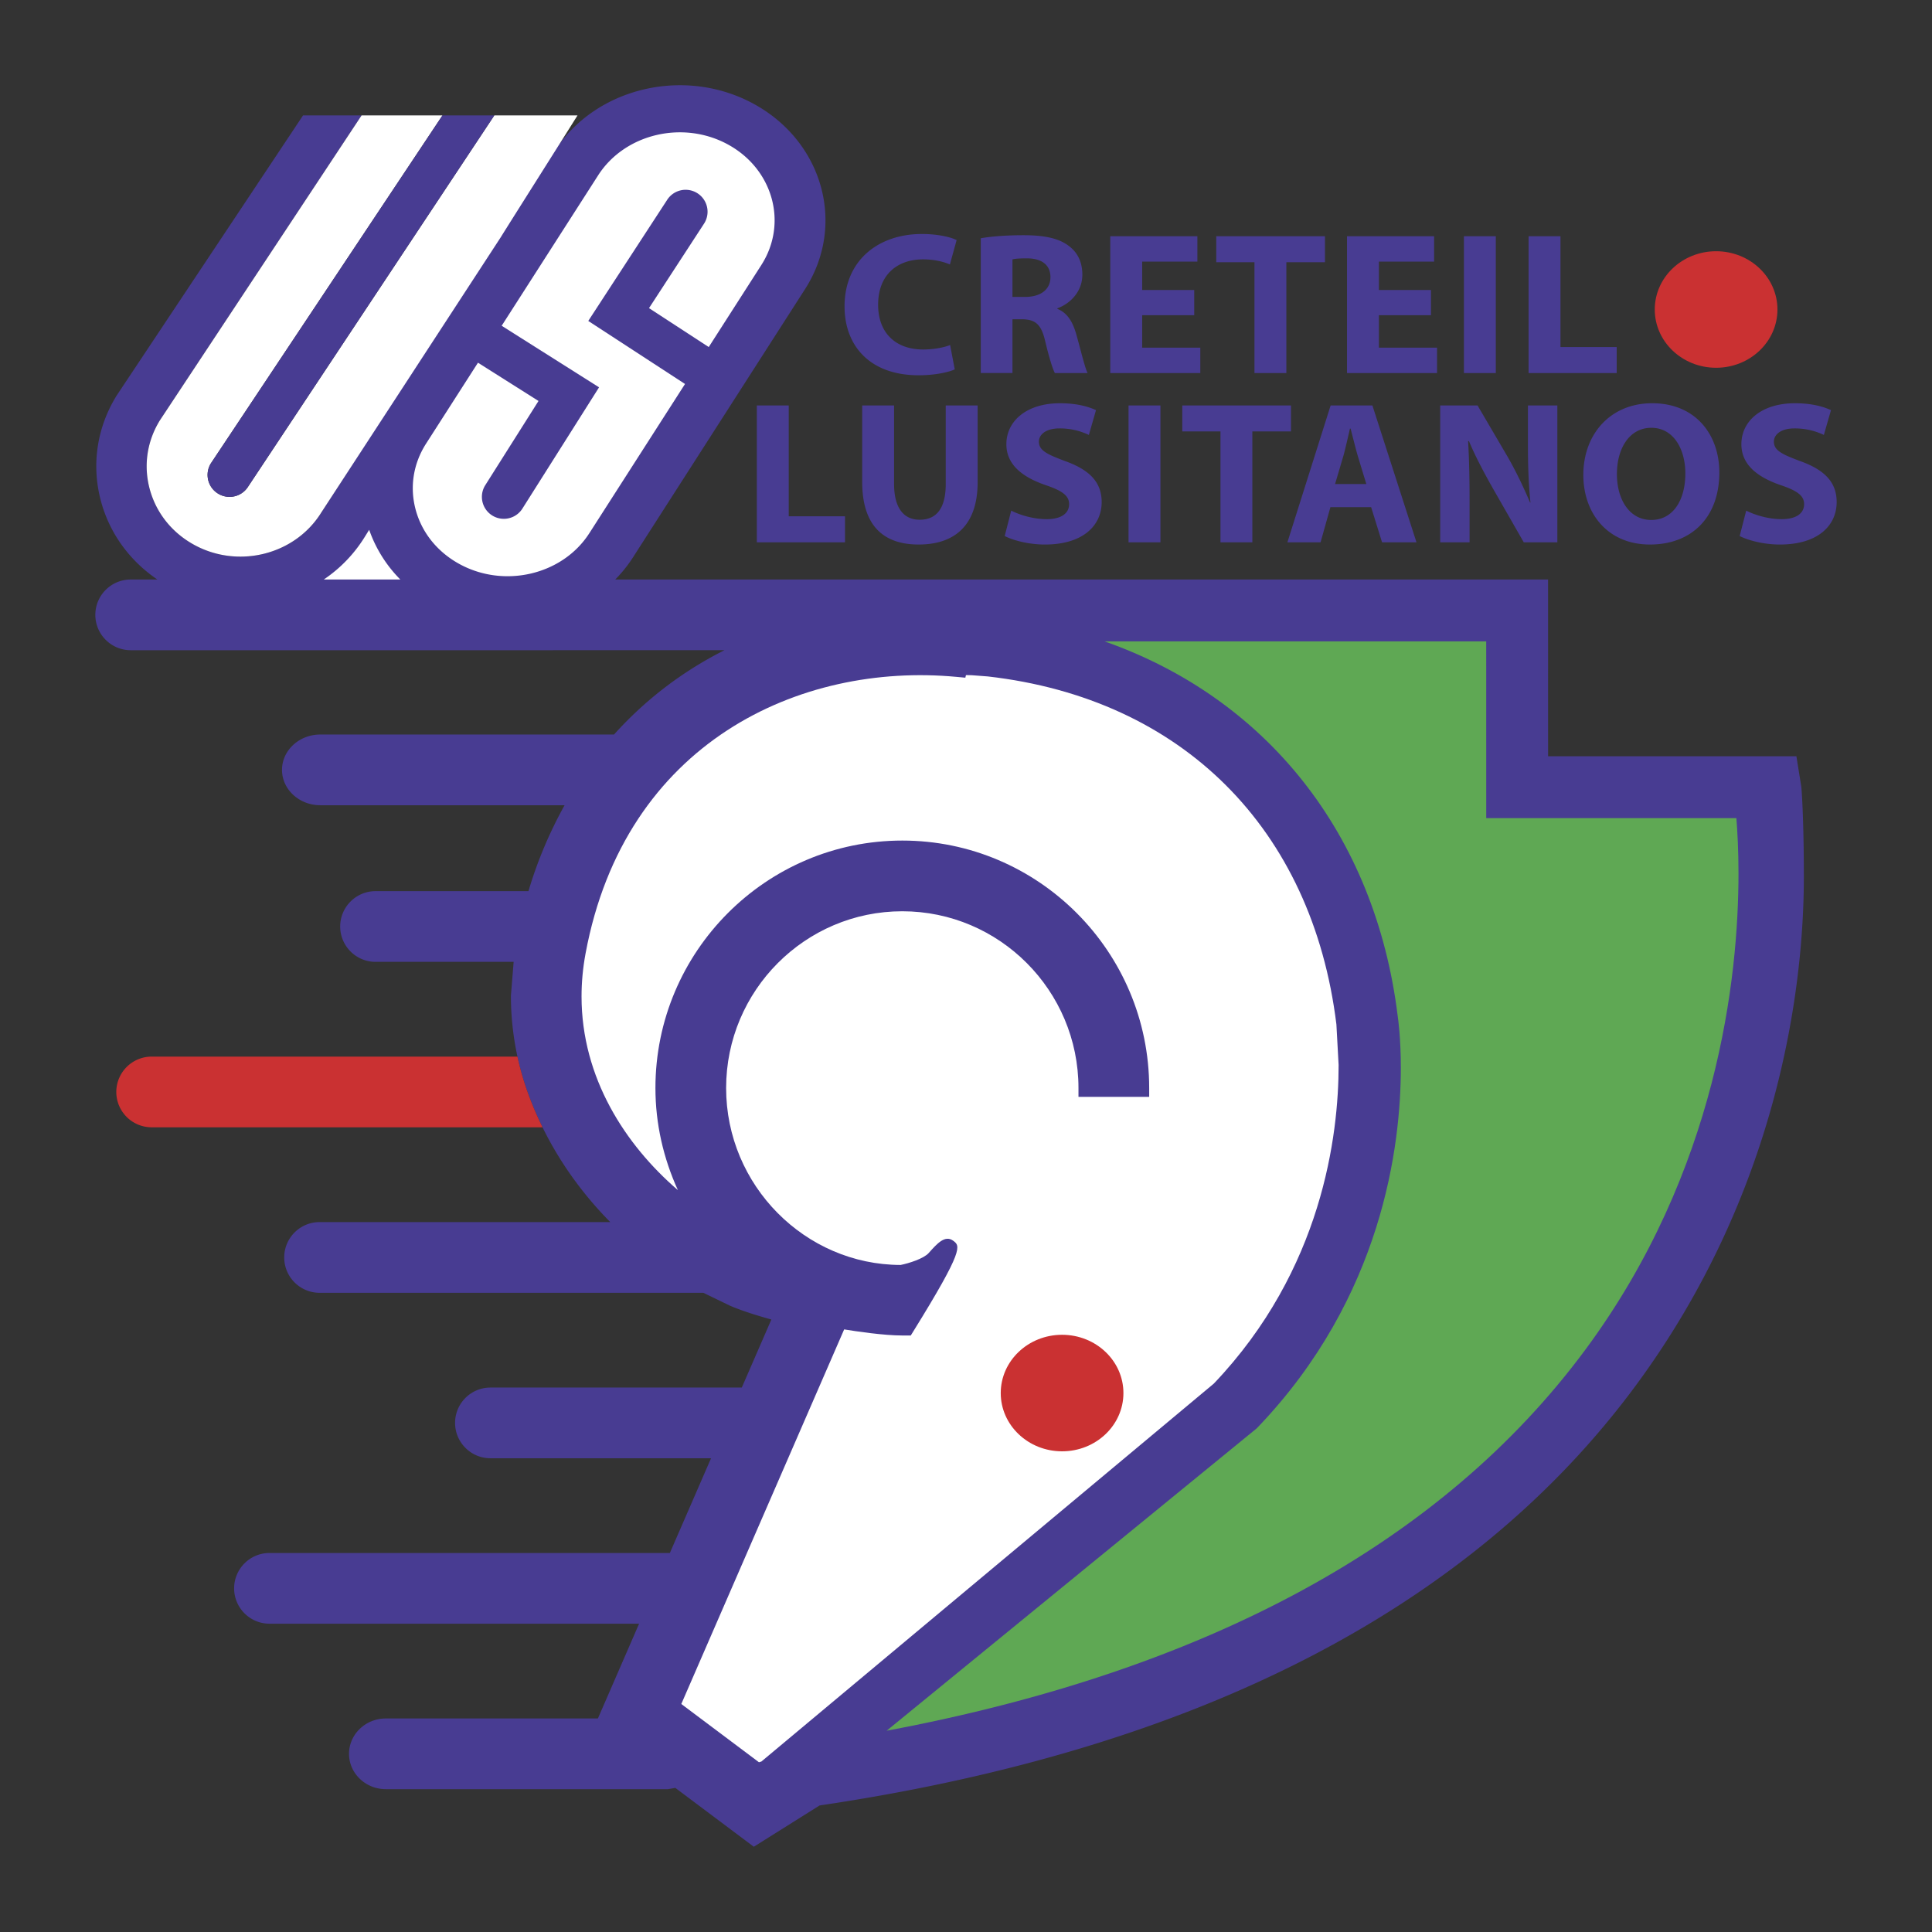
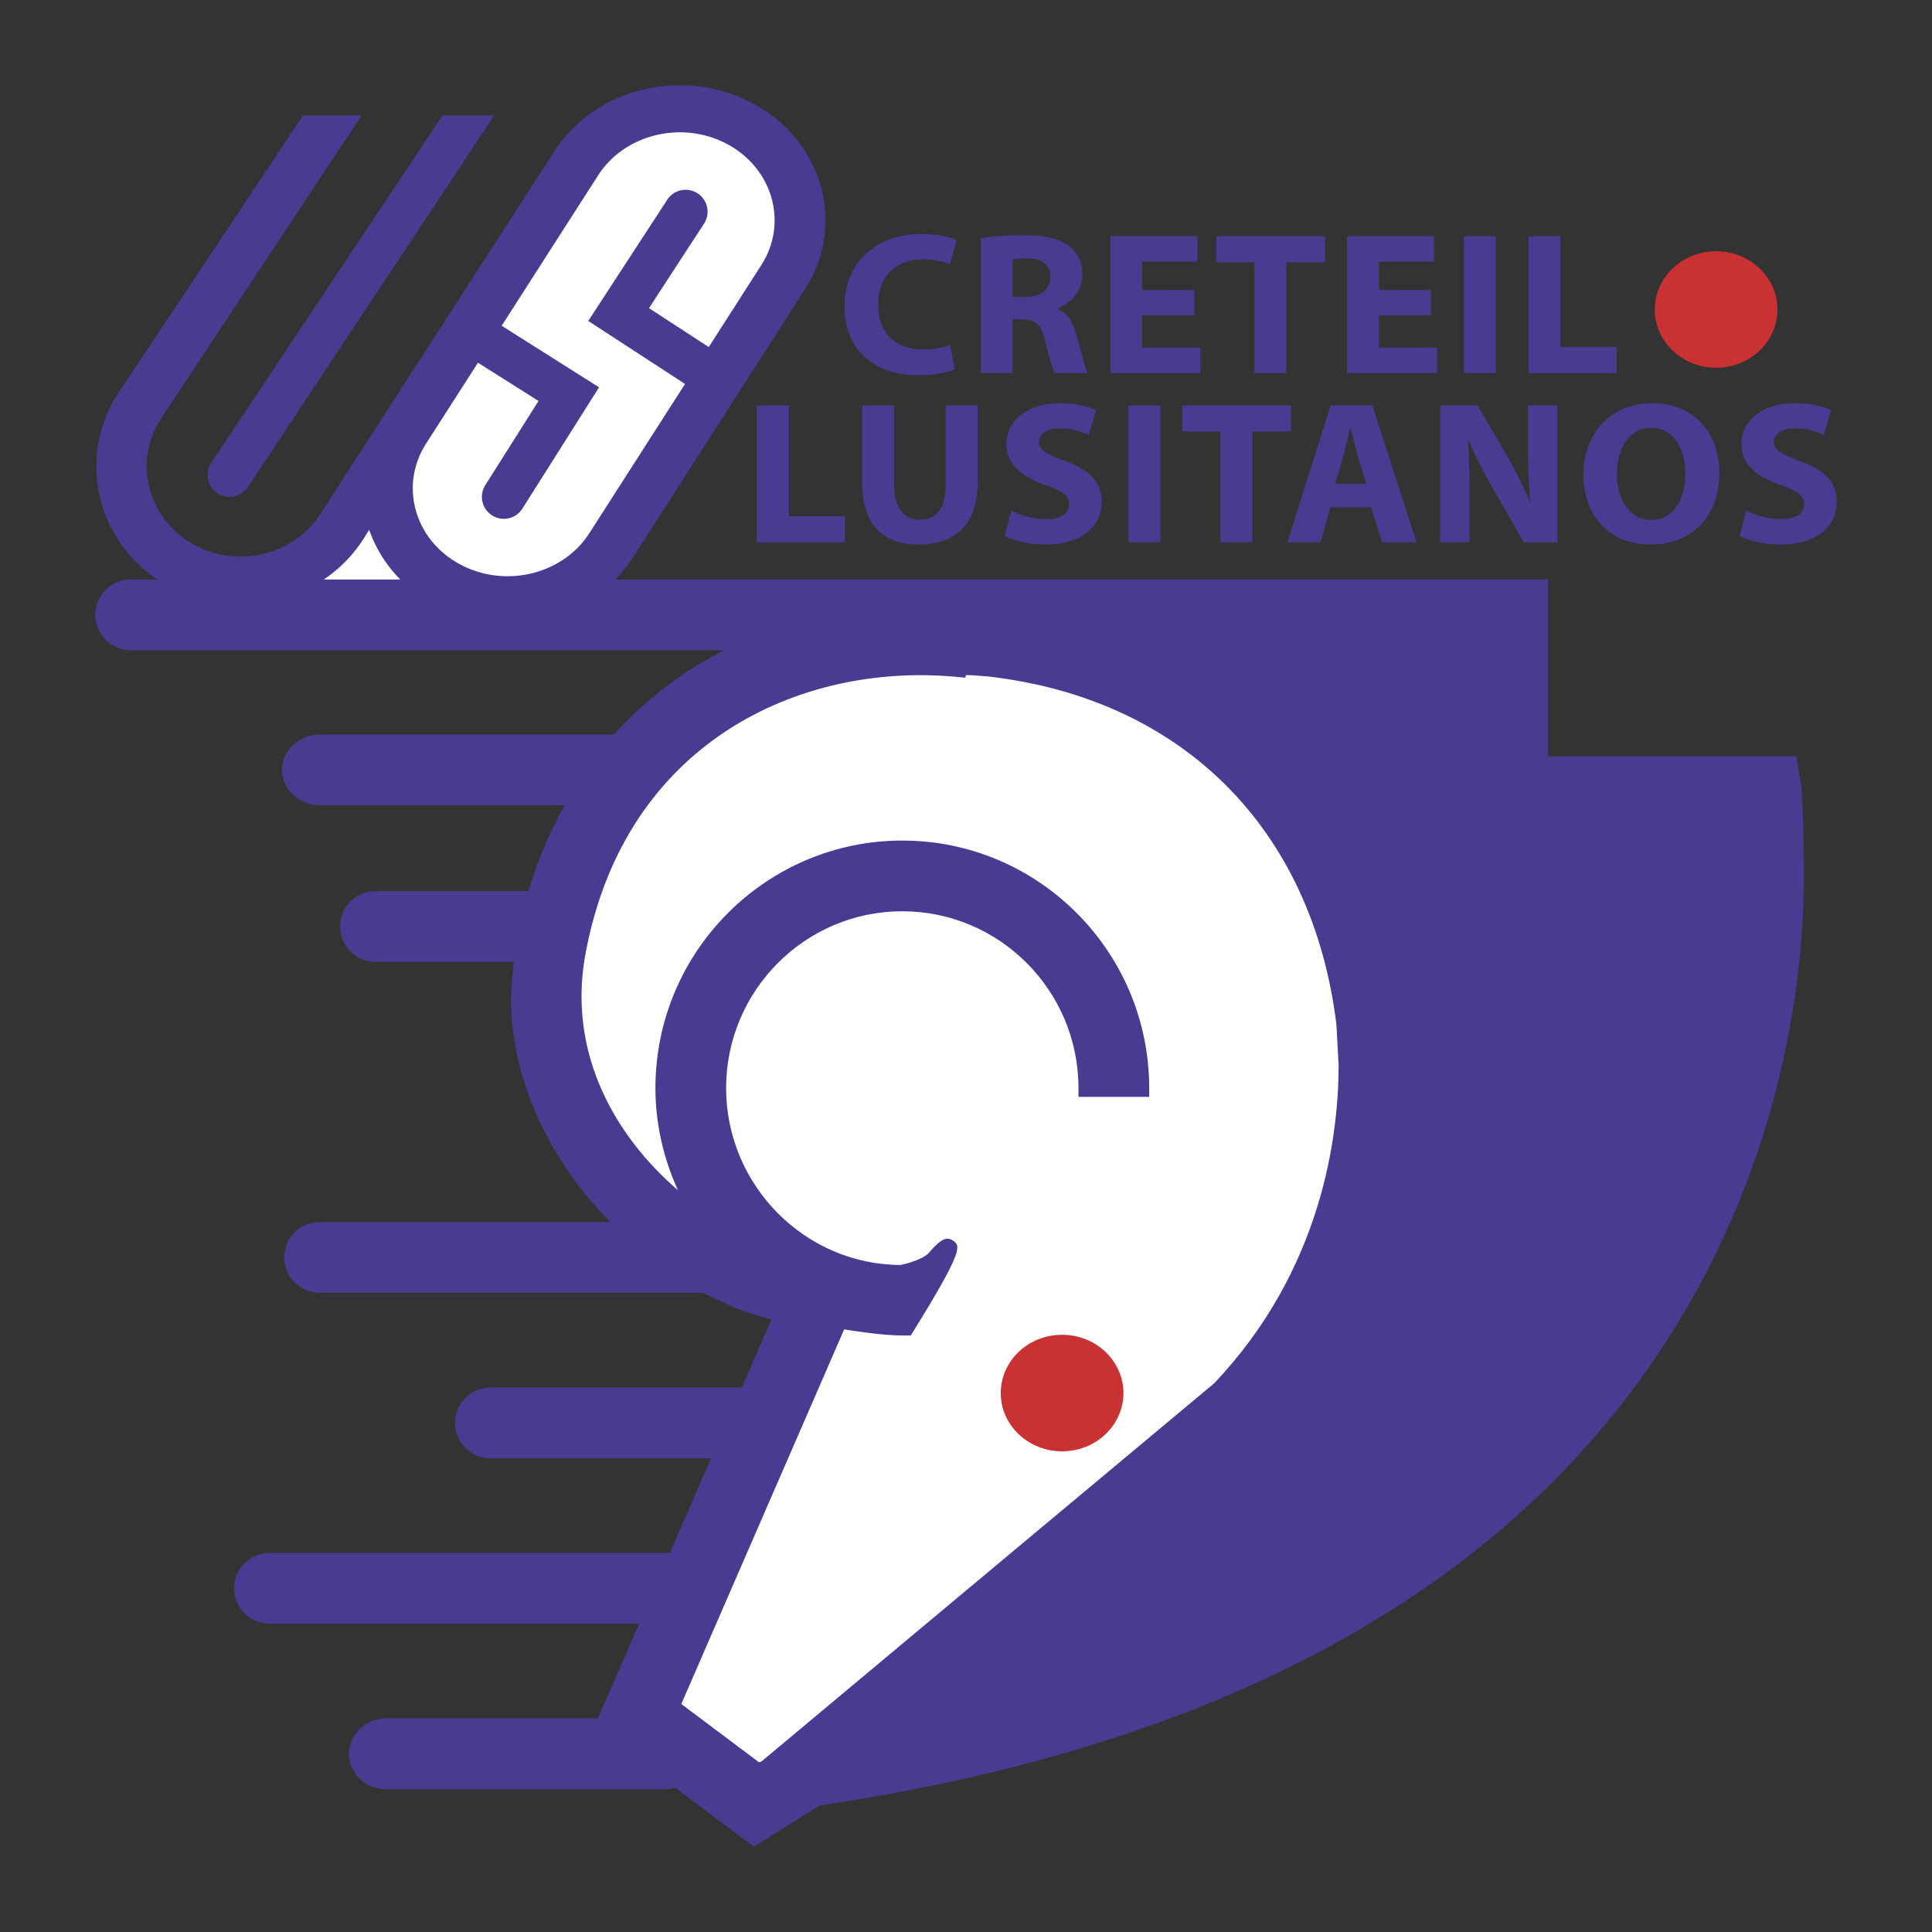
<svg xmlns="http://www.w3.org/2000/svg" width="2500" height="2500" viewBox="0 0 192.756 192.756">
  <rect x="0" y="0" width="192.756" height="192.756" fill="#333333" stroke="none" />
  <g fill-rule="evenodd" clip-rule="evenodd">
    <path fill="#fff" fill-opacity="0" d="M0 0h192.756v192.756H0V0z" />
    <path d="M179.705 78.419l-.479-2.968h-24.773l-.002-17.635h-.883l-92.185.001a13.627 13.627 0 0 0 1.775-2.216L80.323 28.84c4.093-6.383 1.815-14.662-5.078-18.452-6.895-3.791-15.836-1.682-19.931 4.702L38.599 40.991l-2.892 4.481-1.651 2.559-1.999 3.098v-.001c-2.638 4.268-8.396 5.679-12.837 3.144-2.15-1.226-3.676-3.186-4.293-5.518-.618-2.329-.253-4.75 1.024-6.818l20.126-30.423h-5.841l-18.605 27.96c-1.962 3.176-2.521 6.896-1.573 10.476.855 3.222 2.846 5.974 5.643 7.869h-2.663a3.53 3.53 0 0 0-3.527 3.527 3.531 3.531 0 0 0 3.527 3.527l59.243-.001a37.293 37.293 0 0 0-11.02 8.413H31.955c-2.105 0-3.819 1.582-3.819 3.527 0 1.944 1.714 3.527 3.819 3.527h24.373a42.615 42.615 0 0 0-3.604 8.572H37.468c-1.945 0-3.527 1.583-3.527 3.527s1.582 3.527 3.527 3.527h13.779l-.273 3.377c0 2.055.223 4.085.652 6.078.523 2.425 1.387 4.779 2.504 7.054 1.66 3.381 3.914 6.576 6.756 9.455H31.882c-1.944 0-3.526 1.583-3.526 3.527s1.582 3.527 3.526 3.527H70.17l2.683 1.298c1.321.557 2.712.977 4.106 1.369l-2.95 6.788H48.93c-1.946 0-3.527 1.582-3.527 3.526s1.582 3.527 3.527 3.527h22.011l-4.109 9.453H26.886c-1.946 0-3.527 1.583-3.527 3.527s1.582 3.526 3.527 3.526h36.877l-4.11 9.456H38.491c-2.023 0-3.669 1.583-3.669 3.526 0 1.944 1.646 3.527 3.669 3.527h28.153s.375-.065.73-.129l7.833 5.874 6.562-4.119c37.635-5.575 65.038-19.67 81.44-41.908 14.115-19.136 16.762-39.408 16.762-50.762.002-5.281-.201-8.633-.266-9.042z" fill="#483c92" />
    <path d="M36.375 53.595l.457-.737a13.228 13.228 0 0 0 3.109 4.96h-7.638a13.995 13.995 0 0 0 4.072-4.223z" fill="#fff" />
-     <path d="M15.13 105.418a3.531 3.531 0 0 0-3.527 3.526 3.53 3.53 0 0 0 3.527 3.527h39.001c-1.117-2.274-1.981-4.629-2.504-7.054H15.13v.001z" fill="#ca3132" />
    <path d="M96.373 67.355l.587.012 1.592.121c19.381 2.206 32.383 15.183 34.781 34.715l.221 4.057c0 6.989-1.617 20.412-12.447 31.778-.242.189-40.531 33.855-45.145 37.711-.1.03-.121.037-.241.071l-7.748-5.812c.528-1.217 15.727-36.172 16.249-37.374 1.247.203 3.958.608 5.8.608h.844l.259-.417c5.087-8.208 4.67-8.519 3.981-9.033-.819-.611-1.612.279-2.451 1.223-.501.562-1.986 1.028-2.802 1.19-9.522-.018-17.408-7.93-17.408-17.652 0-9.726 7.885-17.636 17.577-17.636 9.692 0 17.577 7.91 17.577 17.636v.881h7.055v-.881c0-13.615-11.051-24.69-24.631-24.69-13.581 0-24.631 11.076-24.631 24.69 0 3.551.79 7 2.242 10.188-5.231-4.502-9.614-11.198-9.614-19.325 0-1.388.127-2.817.4-4.283 3.919-21.099 21.41-29.066 37.005-27.602l.887.082.061-.258z" fill="#fff" />
-     <path d="M158.191 134.632c-14.289 19.327-37.791 32.047-69.732 38.043l36.929-30.172.111-.117c12.434-12.988 14.262-28.096 14.262-35.855 0-2.996-.273-4.897-.312-5.158-2.238-18.231-13.168-31.733-29.252-37.384h38.082l.002 17.635h24.957c.105 1.326.211 3.188.211 5.51 0 10.412-2.086 29.683-15.258 47.498z" fill="#5fa854" />
    <path d="M112.084 138.986c0 3.21-2.74 5.812-6.121 5.812-3.377 0-6.119-2.602-6.119-5.812 0-3.212 2.742-5.814 6.119-5.814 3.381 0 6.121 2.602 6.121 5.814zM177.336 30.88c0 3.21-2.74 5.812-6.121 5.812-3.379 0-6.119-2.602-6.119-5.812 0-3.212 2.74-5.814 6.119-5.814 3.381-.001 6.121 2.601 6.121 5.814z" fill="#ca3132" />
-     <path d="M21.735 49.234a2.186 2.186 0 0 1-.686-3.017l23.096-34.703h-8.069L15.951 41.937c-1.277 2.068-1.642 4.49-1.024 6.818.617 2.332 2.143 4.292 4.293 5.518 4.441 2.535 10.199 1.124 12.837-3.144v.001l17.9-27.455c.82-1.327 6.278-9.947 7.662-12.161h-8.3L24.754 48.55a2.185 2.185 0 0 1-3.019.684z" fill="#fff" />
    <path d="M21.049 46.217a2.186 2.186 0 0 0 .686 3.017 2.185 2.185 0 0 0 3.019-.684L49.32 11.514h-5.174L21.049 46.217z" fill="#483c92" />
    <path d="M66.535 19.983a2.19 2.19 0 1 1 3.669 2.389l-5.452 8.37 5.959 3.883 5.248-8.184c2.664-4.156 1.182-9.544-3.307-12.013-4.488-2.467-10.307-1.094-12.974 3.061l-9.626 15.012 9.716 6.142-7.677 12.145a2.19 2.19 0 0 1-3.701-2.34l5.337-8.443-6.04-3.818-5.171 8.063c-1.292 2.013-1.659 4.371-1.035 6.641.623 2.271 2.166 4.177 4.34 5.372 4.487 2.468 10.308 1.094 12.974-3.062v.002l9.549-14.893-9.653-6.289 7.844-12.038z" fill="#fff" />
    <path d="M95.255 36.854c-.565.263-1.905.587-3.602.587-4.879 0-7.392-2.957-7.392-6.865 0-4.658 3.434-7.23 7.707-7.23 1.653 0 2.91.323 3.475.606l-.671 2.431c-.627-.264-1.527-.506-2.68-.506-2.513 0-4.481 1.478-4.481 4.536 0 2.734 1.676 4.456 4.502 4.456.985 0 2.032-.183 2.68-.446l.462 2.431zM97.852 23.771c1.027-.183 2.533-.304 4.252-.304 2.094 0 3.559.304 4.562 1.094.859.647 1.32 1.6 1.32 2.855 0 1.722-1.277 2.917-2.49 3.342v.061c.982.385 1.527 1.276 1.883 2.531.441 1.56.859 3.342 1.131 3.868h-3.266c-.211-.385-.564-1.498-.965-3.179-.396-1.721-1.004-2.167-2.322-2.188h-.943v5.366h-3.162V23.771zm3.162 5.853h1.256c1.594 0 2.533-.77 2.533-1.965 0-1.235-.879-1.883-2.346-1.883-.773 0-1.213.041-1.443.102v3.746zM119.148 31.446h-5.193v3.241h5.801v2.531h-8.985V23.567h8.692V26.1h-5.508v2.835h5.193v2.511zM125.158 26.161h-3.81v-2.594h10.845v2.594h-3.853v11.057h-3.182V26.161zM142.768 31.446h-5.194v3.241h5.799v2.531h-8.982V23.567h8.691V26.1h-5.508v2.835h5.194v2.511zM149.238 23.567v13.651h-3.183V23.567h3.183zM152.506 23.567h3.182v11.059h5.611v2.592h-8.793V23.567zM75.509 40.453h3.184v11.058h5.612v2.593h-8.796V40.453zM89.203 40.453v7.838c0 2.37.944 3.563 2.556 3.563 1.674 0 2.597-1.133 2.597-3.563v-7.838h3.183v7.655c0 4.212-2.2 6.219-5.885 6.219-3.56 0-5.633-1.925-5.633-6.258v-7.616h3.182zM100.889 50.945c.836.424 2.178.851 3.539.851 1.465 0 2.238-.589 2.238-1.5 0-.831-.668-1.337-2.365-1.903-2.344-.81-3.895-2.066-3.895-4.071 0-2.328 2.031-4.09 5.342-4.09 1.611 0 2.762.303 3.6.687l-.711 2.473a6.749 6.749 0 0 0-2.932-.649c-1.383 0-2.053.629-2.053 1.318 0 .87.775 1.253 2.617 1.942 2.492.892 3.645 2.146 3.645 4.092 0 2.288-1.801 4.233-5.676 4.233-1.611 0-3.203-.427-3.998-.851l.649-2.532zM115.777 40.453v13.651h-3.183V40.453h3.183zM121.766 43.046h-3.811v-2.593h10.846v2.593h-3.854v11.058h-3.181V43.046zM132.736 50.601l-.982 3.503h-3.309l4.312-13.65h4.168l4.396 13.65h-3.434l-1.088-3.503h-4.063zm3.582-2.31l-.879-2.895c-.23-.811-.482-1.843-.691-2.635h-.062c-.189.811-.42 1.845-.629 2.635l-.857 2.895h3.118zM143.689 54.104v-13.65h3.727l2.932 5.001c.838 1.439 1.654 3.141 2.305 4.679h.041c-.188-1.803-.252-3.646-.252-5.711v-3.97h2.934v13.65h-3.352l-3.016-5.267c-.838-1.478-1.779-3.219-2.449-4.819h-.086c.107 1.822.146 3.748.146 5.975v4.111h-2.93v.001zM164.607 54.327c-4.166 0-6.637-3.059-6.637-6.947 0-4.092 2.723-7.149 6.867-7.149 4.334 0 6.701 3.14 6.701 6.904 0 4.499-2.785 7.192-6.91 7.192h-.021zm.149-2.452c2.156 0 3.391-1.963 3.391-4.636 0-2.452-1.193-4.557-3.391-4.557-2.199 0-3.436 2.065-3.436 4.617 0 2.571 1.277 4.576 3.412 4.576h.024zM174.219 50.945c.838.424 2.18.851 3.539.851 1.467 0 2.24-.589 2.24-1.5 0-.831-.67-1.337-2.365-1.903-2.346-.81-3.895-2.066-3.895-4.071 0-2.328 2.029-4.09 5.34-4.09 1.611 0 2.764.303 3.6.687l-.711 2.473a6.749 6.749 0 0 0-2.932-.649c-1.383 0-2.053.629-2.053 1.318 0 .87.775 1.253 2.619 1.942 2.492.892 3.643 2.146 3.643 4.092 0 2.288-1.801 4.233-5.674 4.233-1.613 0-3.205-.427-4.002-.851l.651-2.532z" fill="#483c92" />
  </g>
</svg>